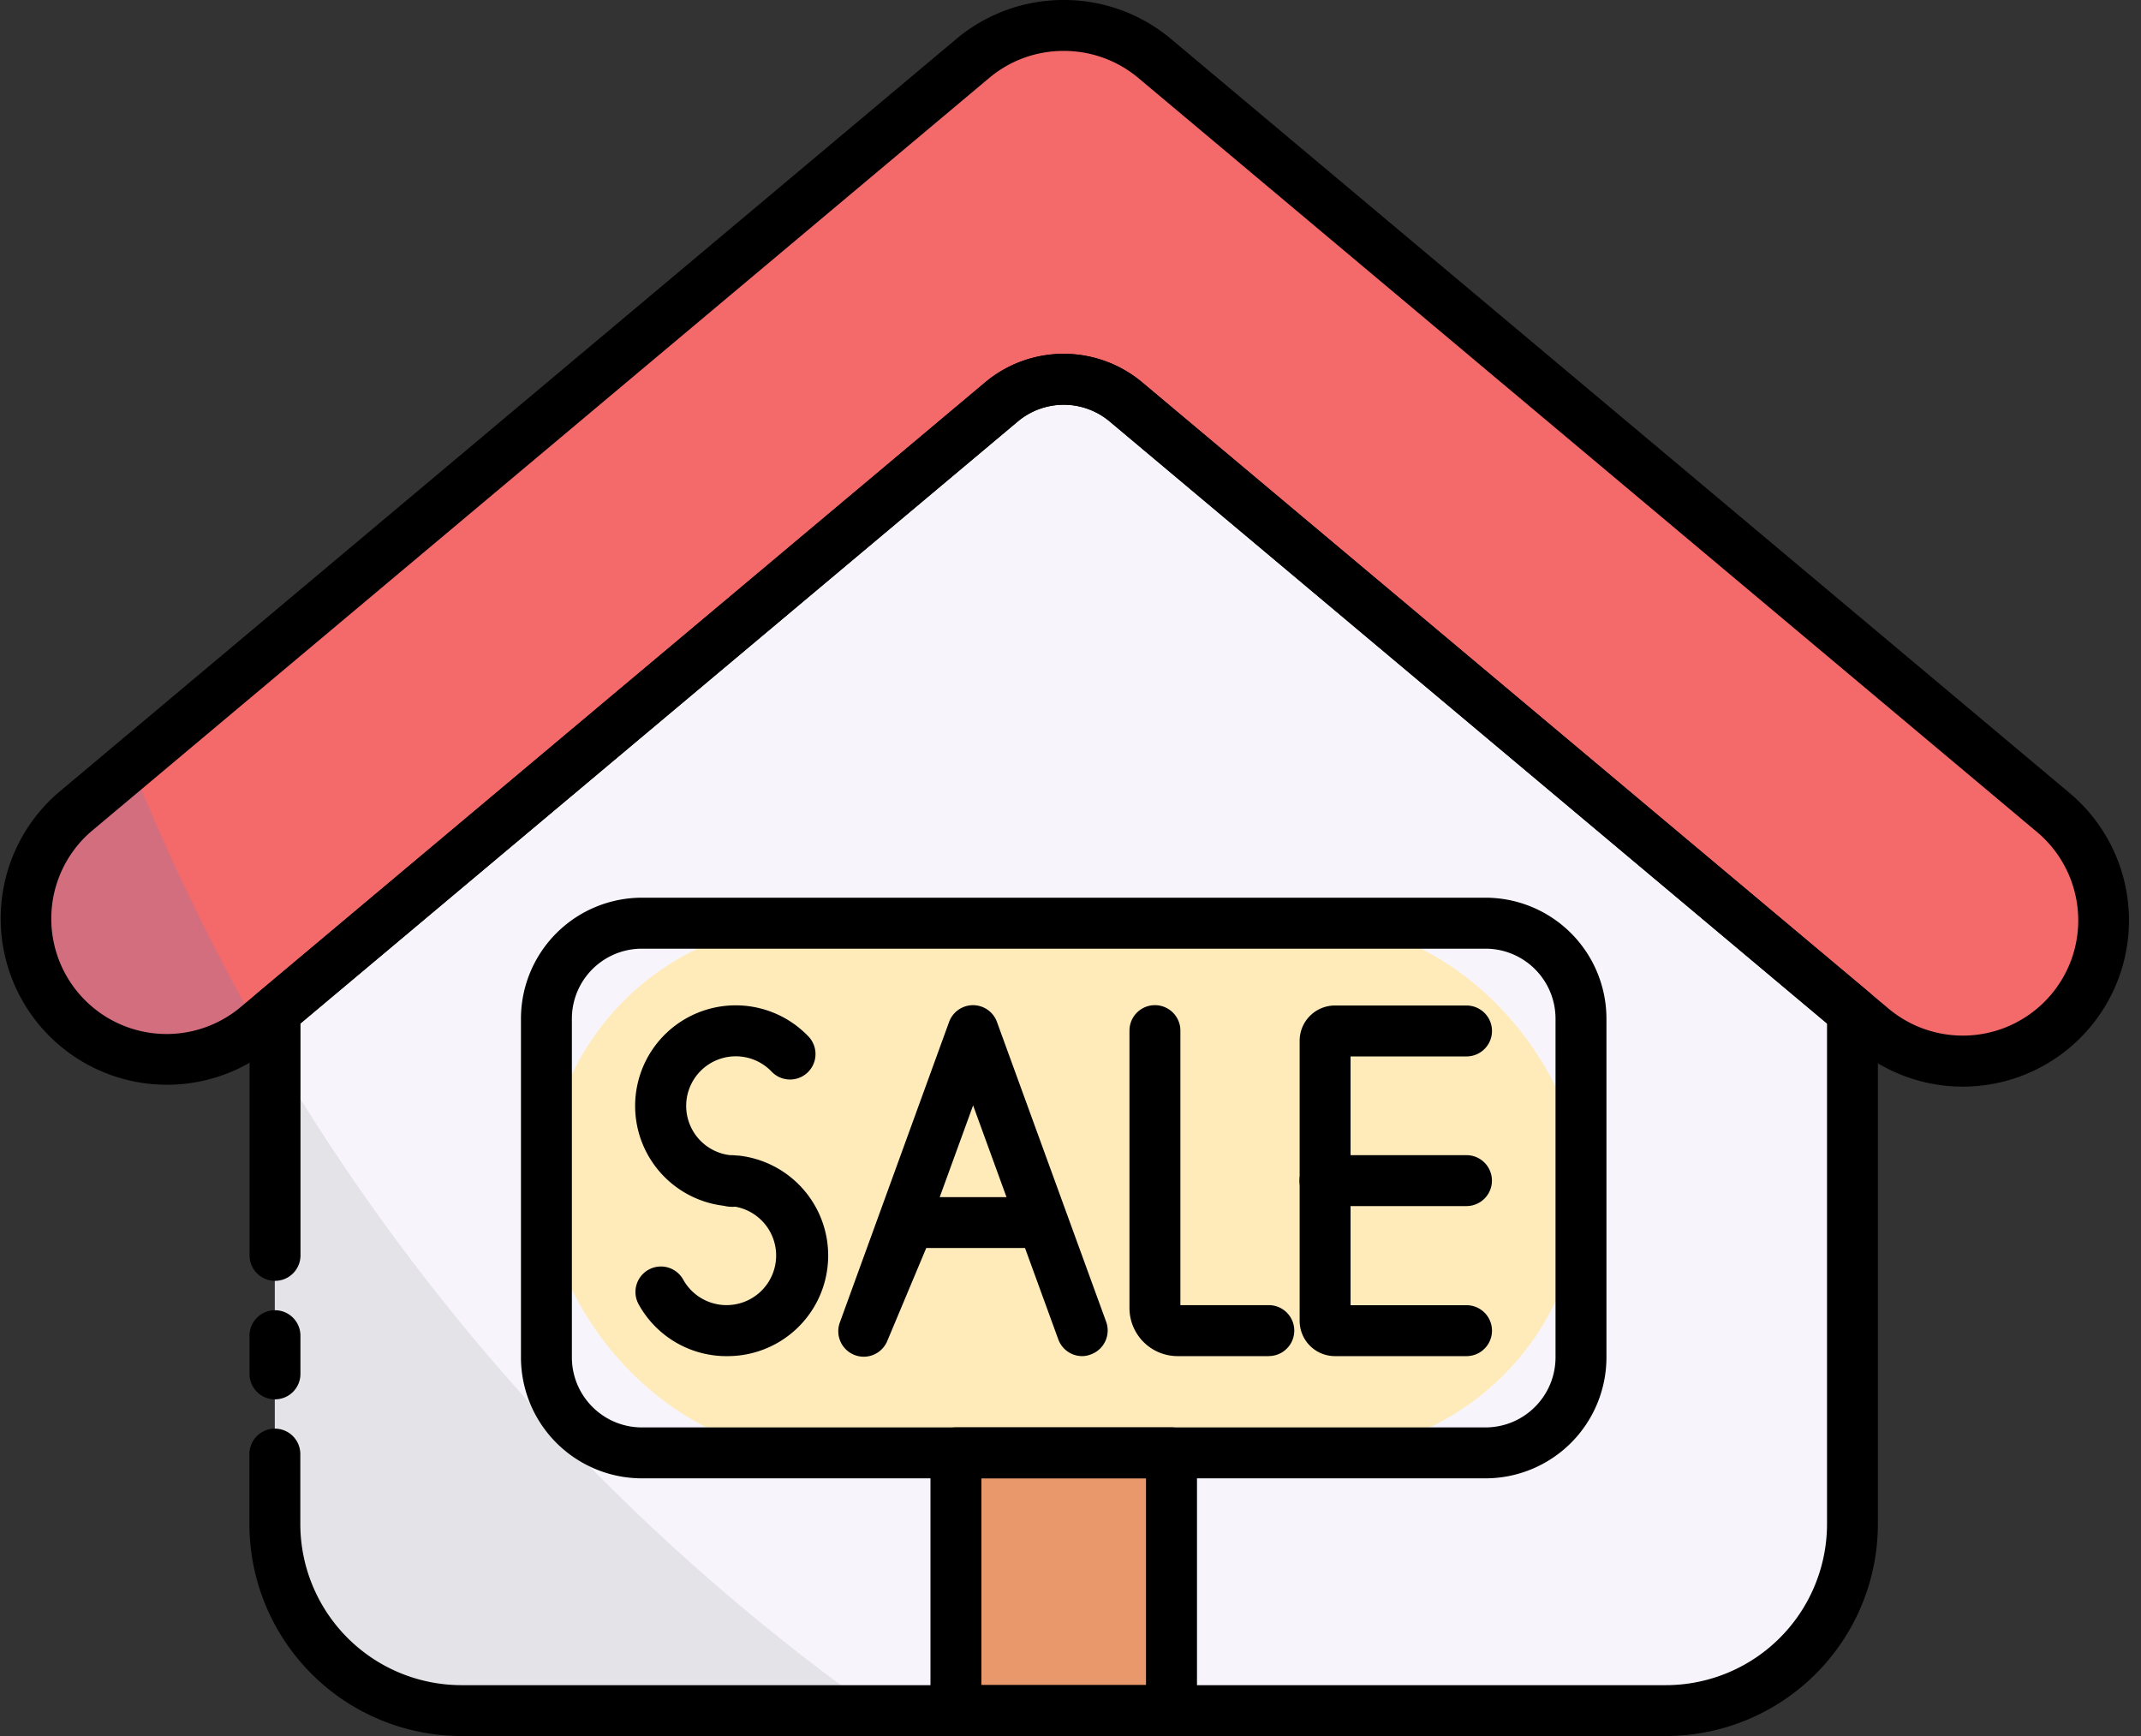
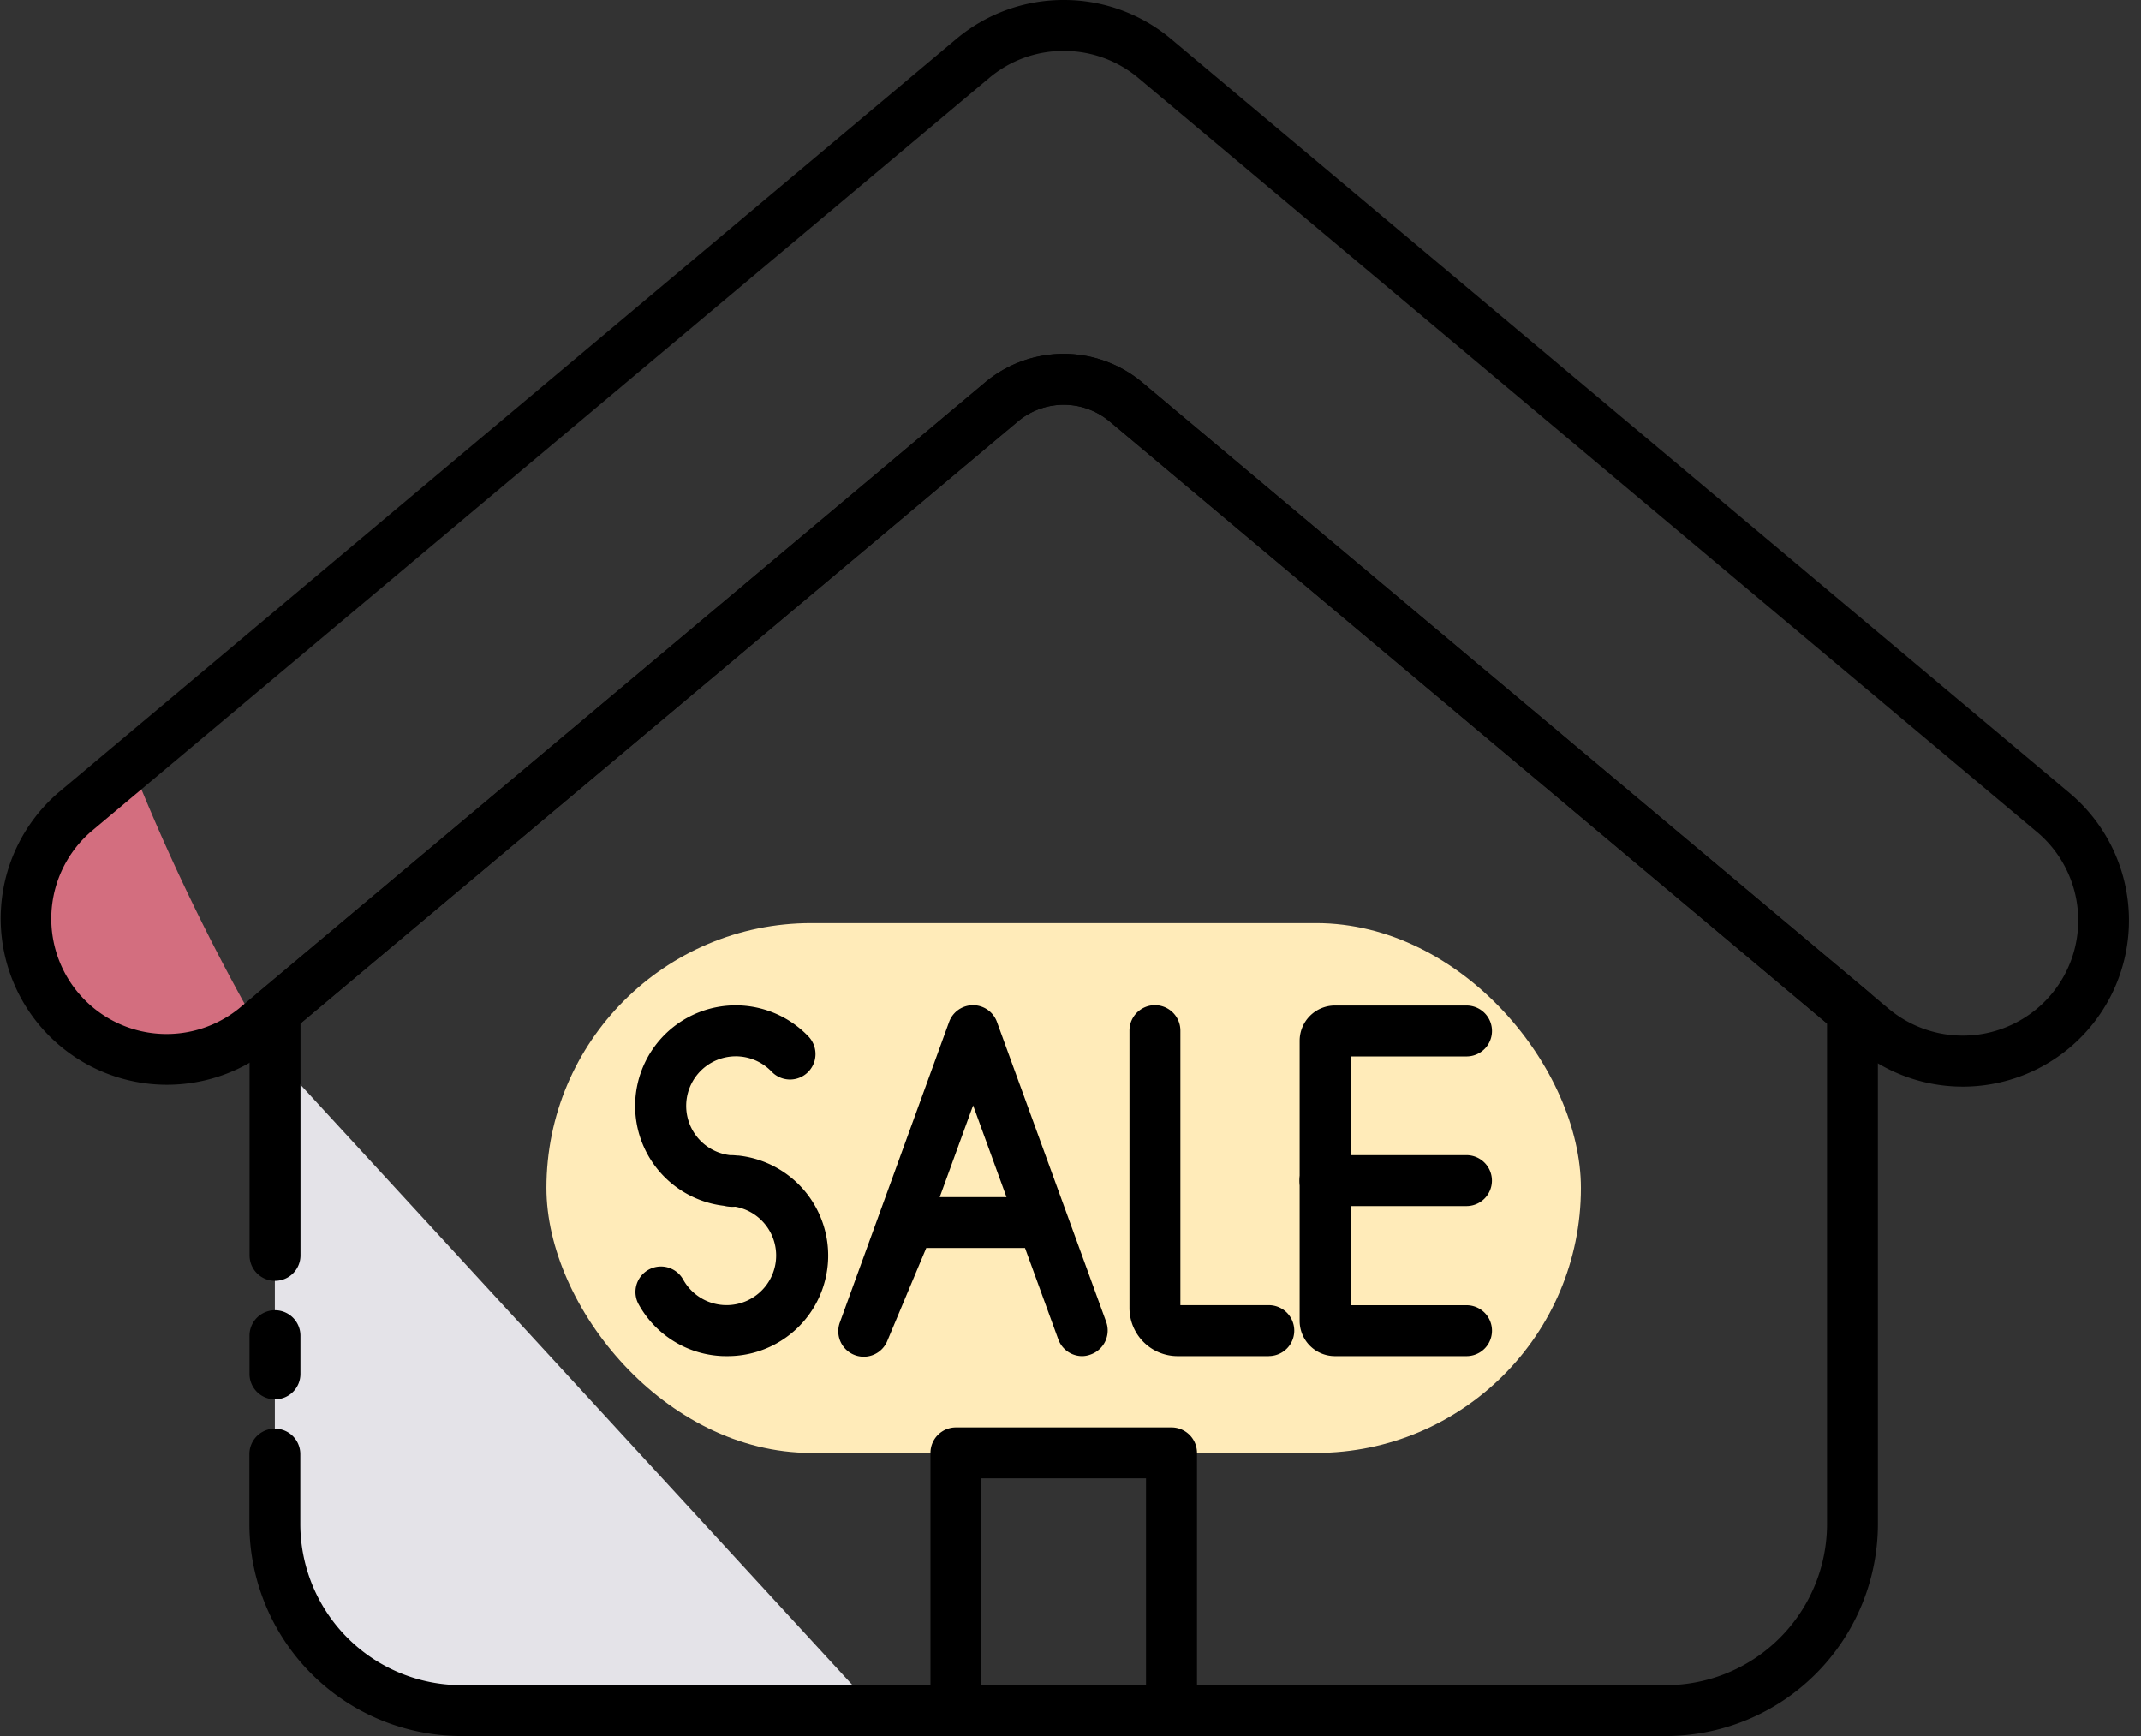
<svg xmlns="http://www.w3.org/2000/svg" width="37" height="30" viewBox="0 0 37 30">
  <rect x="0" y="0" width="37" height="30" fill="#333333" stroke="none" />
  <g fill-rule="nonzero" fill="none">
-     <path d="M32.014 17.48v8.853a3.227 3.227 0 0 1-3.228 3.227H7.978a3.227 3.227 0 0 1-3.228-3.227v-8.85L17.305 6.946a1.678 1.678 0 0 1 2.155 0L32.014 17.48z" fill="#F7F5FB" />
-     <path d="M33.919 18.338a2.42 2.42 0 0 1-1.563-.57L19.46 6.949a1.674 1.674 0 0 0-2.153 0L4.409 17.768a2.433 2.433 0 1 1-3.128-3.727L16.81 1.01c.44-.367.993-.569 1.565-.569h.013c.572 0 1.126.202 1.564.57l15.53 13.031a2.433 2.433 0 0 1-1.564 4.297z" fill="#F46969" />
    <rect fill="#FFEBB9" x="9.443" y="15.952" width="17.878" height="9.155" rx="4.577" />
-     <path fill="#E9986B" d="M16.52 25.107h3.725v4.453H16.52z" />
-     <path d="M15.137 29.56h-7.16a3.227 3.227 0 0 1-3.227-3.227v-8.069A36.87 36.87 0 0 0 15.137 29.56z" fill="#E4E3E8" />
+     <path d="M15.137 29.56h-7.16a3.227 3.227 0 0 1-3.227-3.227v-8.069z" fill="#E4E3E8" />
    <path d="m4.446 17.737-.038.033a2.434 2.434 0 0 1-3.13-3.728l.992-.831a36.491 36.491 0 0 0 2.176 4.526z" fill="#D36E7F" />
    <path d="M28.787 30H7.977a3.667 3.667 0 0 1-3.667-3.667v-1.205a.44.44 0 1 1 .88 0v1.205a2.787 2.787 0 0 0 2.788 2.788h20.809a2.787 2.787 0 0 0 2.787-2.788v-8.647L19.178 7.284a1.235 1.235 0 0 0-1.589 0L5.193 17.686v4.008a.44.44 0 1 1-.88 0v-4.212a.44.44 0 0 1 .157-.337L17.022 6.61a2.114 2.114 0 0 1 2.72 0l12.554 10.534a.44.44 0 0 1 .157.337v8.852A3.667 3.667 0 0 1 28.787 30z" fill="#000" />
    <path d="M4.752 24.182a.44.44 0 0 1-.44-.44v-.66a.44.44 0 0 1 .88 0v.66a.44.44 0 0 1-.44.44zM33.919 18.778a2.877 2.877 0 0 1-1.846-.672L19.177 7.284a1.235 1.235 0 0 0-1.589 0L4.692 18.106a2.873 2.873 0 0 1-3.694-4.4L16.528.672A2.878 2.878 0 0 1 18.377 0h.013c.675 0 1.33.239 1.847.673l15.53 13.032a2.873 2.873 0 0 1-1.848 5.073zM18.382 6.114c.498 0 .98.176 1.36.496L32.64 17.432a1.997 1.997 0 0 0 3.155-.845 1.993 1.993 0 0 0-.593-2.21l-15.53-13.03A1.997 1.997 0 0 0 18.388.88h-.013c-.469 0-.922.166-1.28.467L1.563 14.379a1.993 1.993 0 0 0 2.561 3.053L17.022 6.61a2.11 2.11 0 0 1 1.36-.496z" fill="#000" />
-     <path d="M25.672 25.547h-14.58a2.092 2.092 0 0 1-2.089-2.09v-5.856a2.092 2.092 0 0 1 2.09-2.088h14.579a2.092 2.092 0 0 1 2.09 2.09v5.854a2.092 2.092 0 0 1-2.09 2.09zm-14.58-9.153a1.21 1.21 0 0 0-1.209 1.208v5.855c.001.668.542 1.209 1.21 1.21h14.579c.668-.001 1.209-.542 1.21-1.21v-5.856a1.21 1.21 0 0 0-1.21-1.207h-14.58z" fill="#000" />
    <path d="M20.245 30H16.52a.44.44 0 0 1-.44-.44v-4.453a.44.44 0 0 1 .44-.44h3.726a.44.44 0 0 1 .44.44v4.453a.44.44 0 0 1-.44.44zm-3.286-.88h2.846v-3.573H16.96v3.573zM18.702 23.435a.44.44 0 0 1-.413-.29l-.575-1.578h-1.707l-.67 1.598a.44.44 0 0 1-.82-.32l1.885-5.185a.44.44 0 0 1 .827 0l1.887 5.181a.44.44 0 0 1-.263.564.43.43 0 0 1-.15.03zm-2.462-2.748h1.154l-.577-1.585-.577 1.585zM25.343 23.435H23.07a.61.61 0 0 1-.61-.609v-4.84a.61.61 0 0 1 .61-.61h2.274a.44.44 0 0 1 0 .88H23.34v4.299h2.004a.44.44 0 0 1 0 .88z" fill="#000" />
    <path d="M25.343 20.842h-2.445a.44.44 0 0 1 0-.88h2.445a.44.44 0 0 1 0 .88zM21.927 23.435h-1.578a.832.832 0 0 1-.83-.83V17.81a.44.44 0 0 1 .88 0v4.744h1.528a.44.44 0 0 1 0 .88zM12.56 23.435c-.038 0-.074 0-.113-.003a1.732 1.732 0 0 1-1.41-.892.44.44 0 1 1 .77-.427.857.857 0 1 0 .9-1.26.612.612 0 0 1-.198-.016 1.738 1.738 0 1 1 1.467-2.921.44.44 0 0 1-.638.606.857.857 0 1 0-.723 1.44h.006c.024 0 .06 0 .115.007h.024a1.738 1.738 0 0 1-.2 3.466z" fill="#000" />
  </g>
</svg>